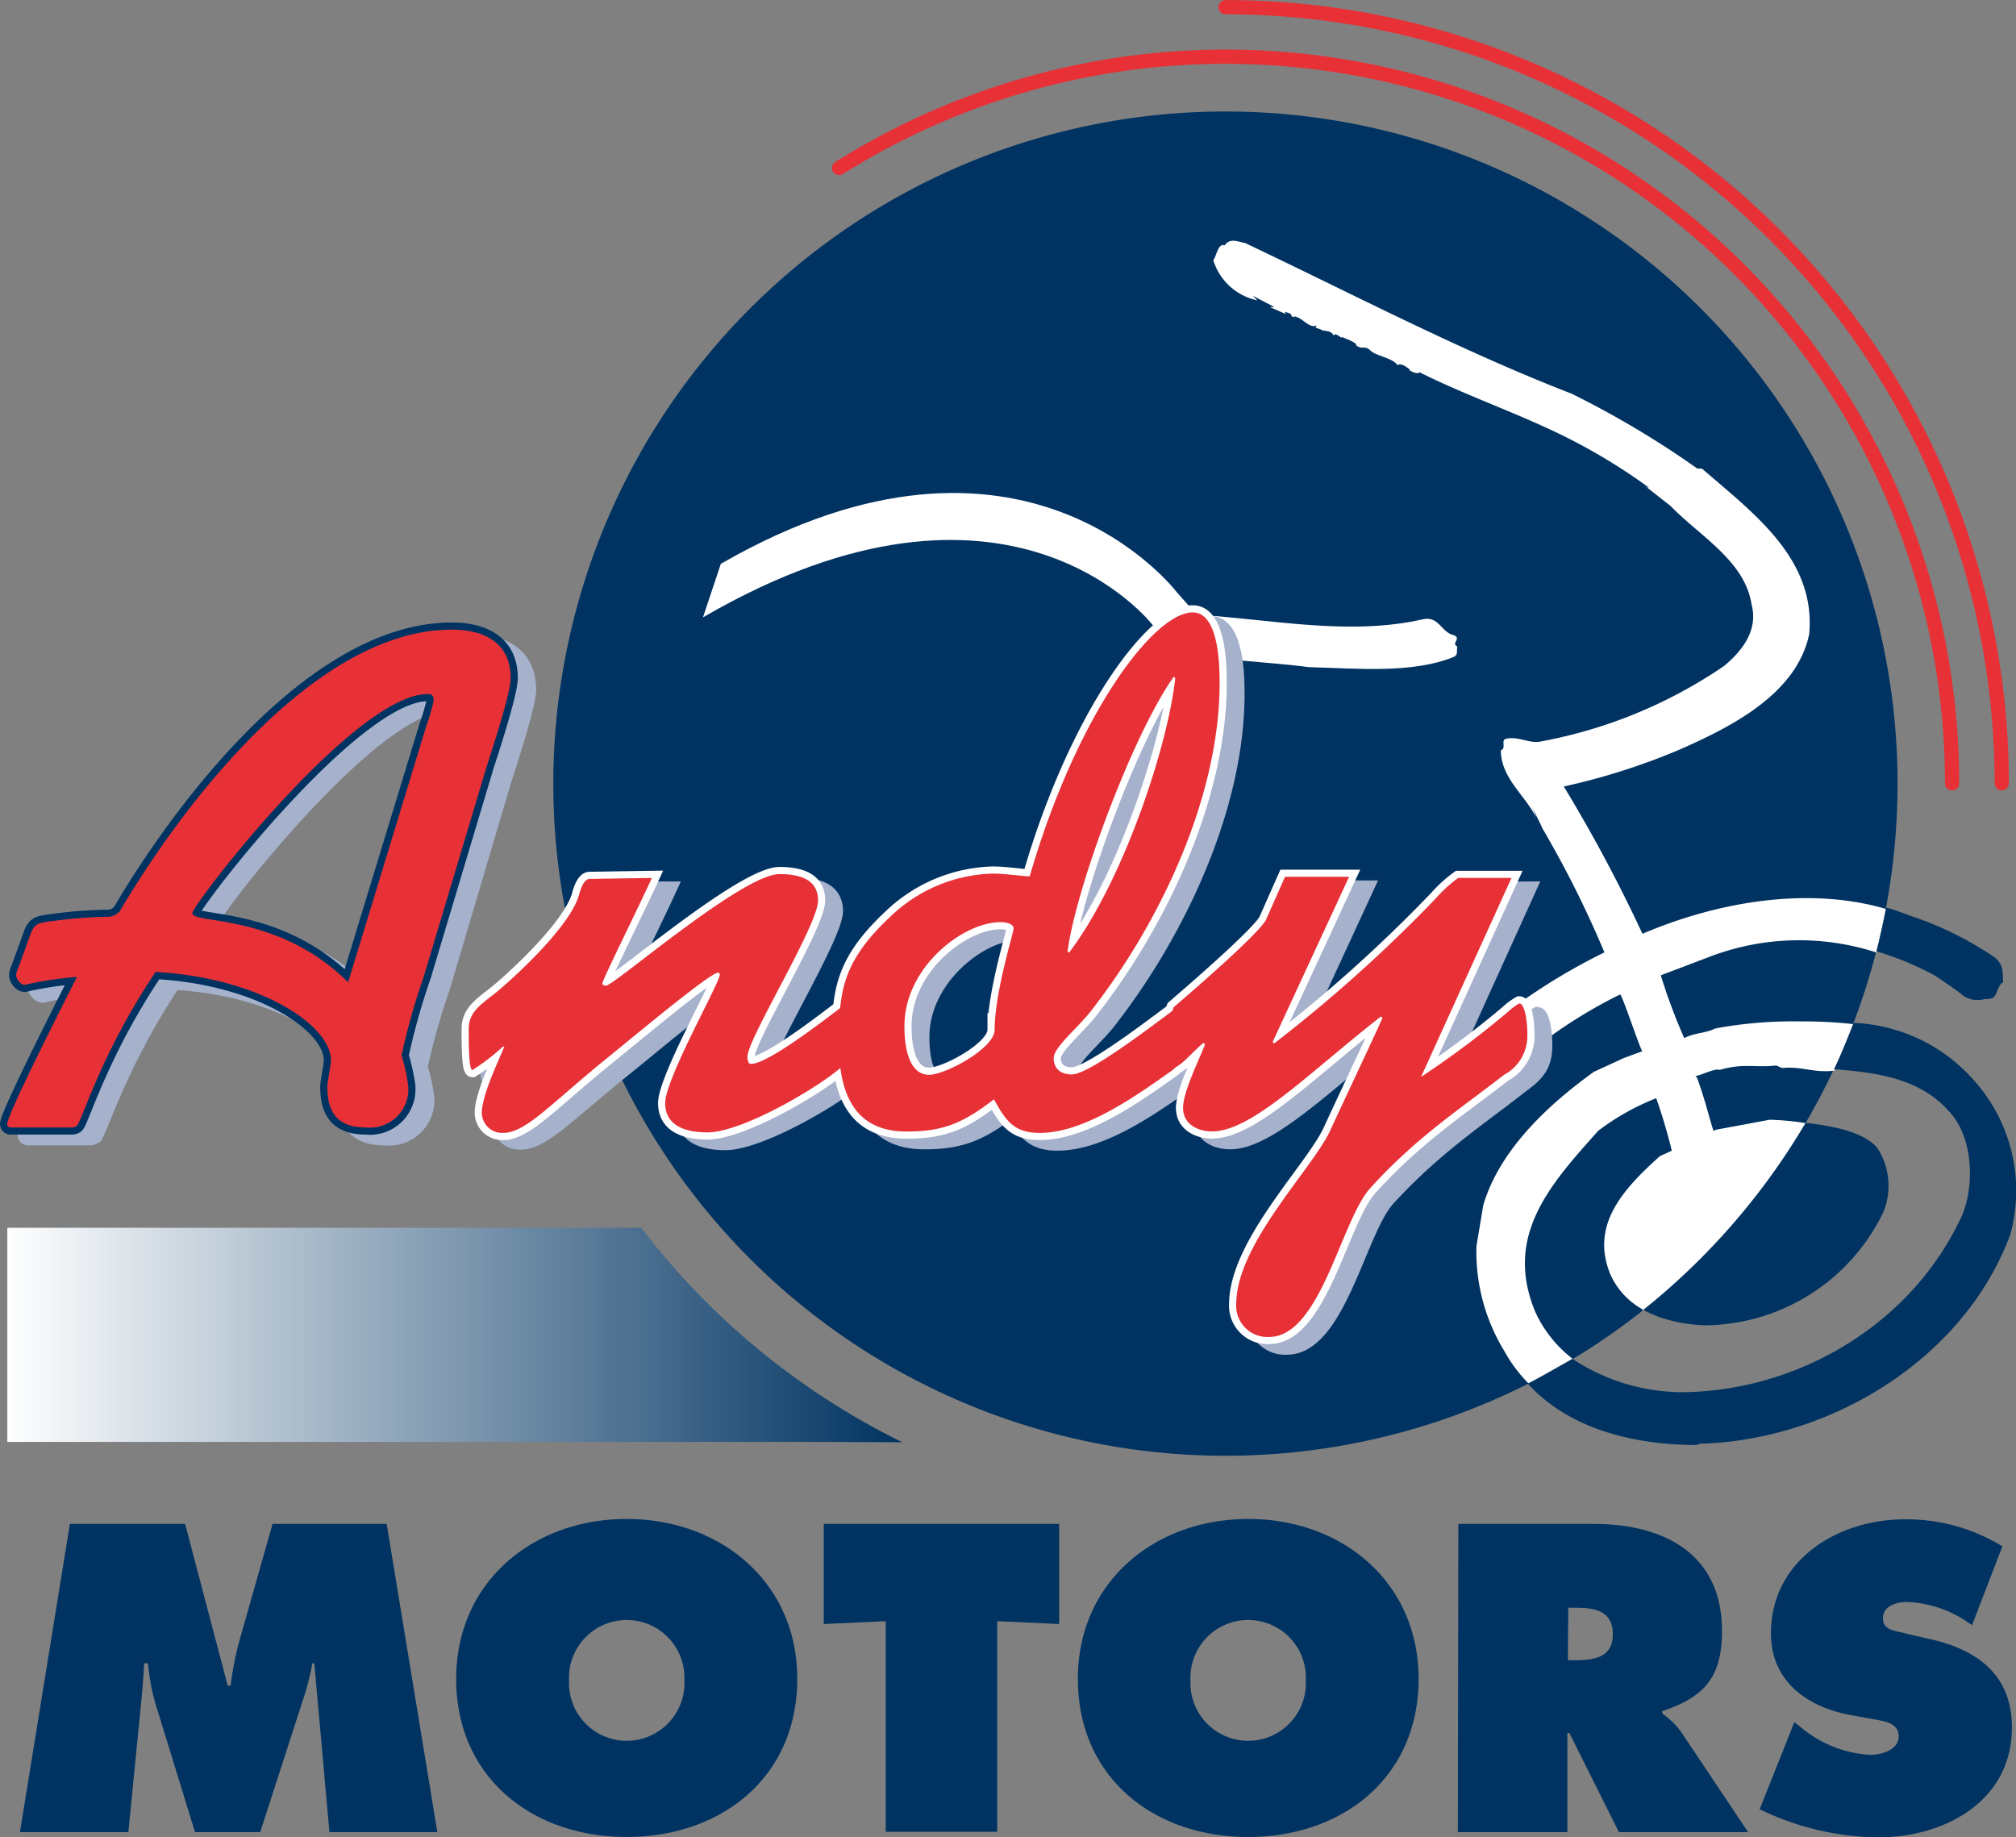
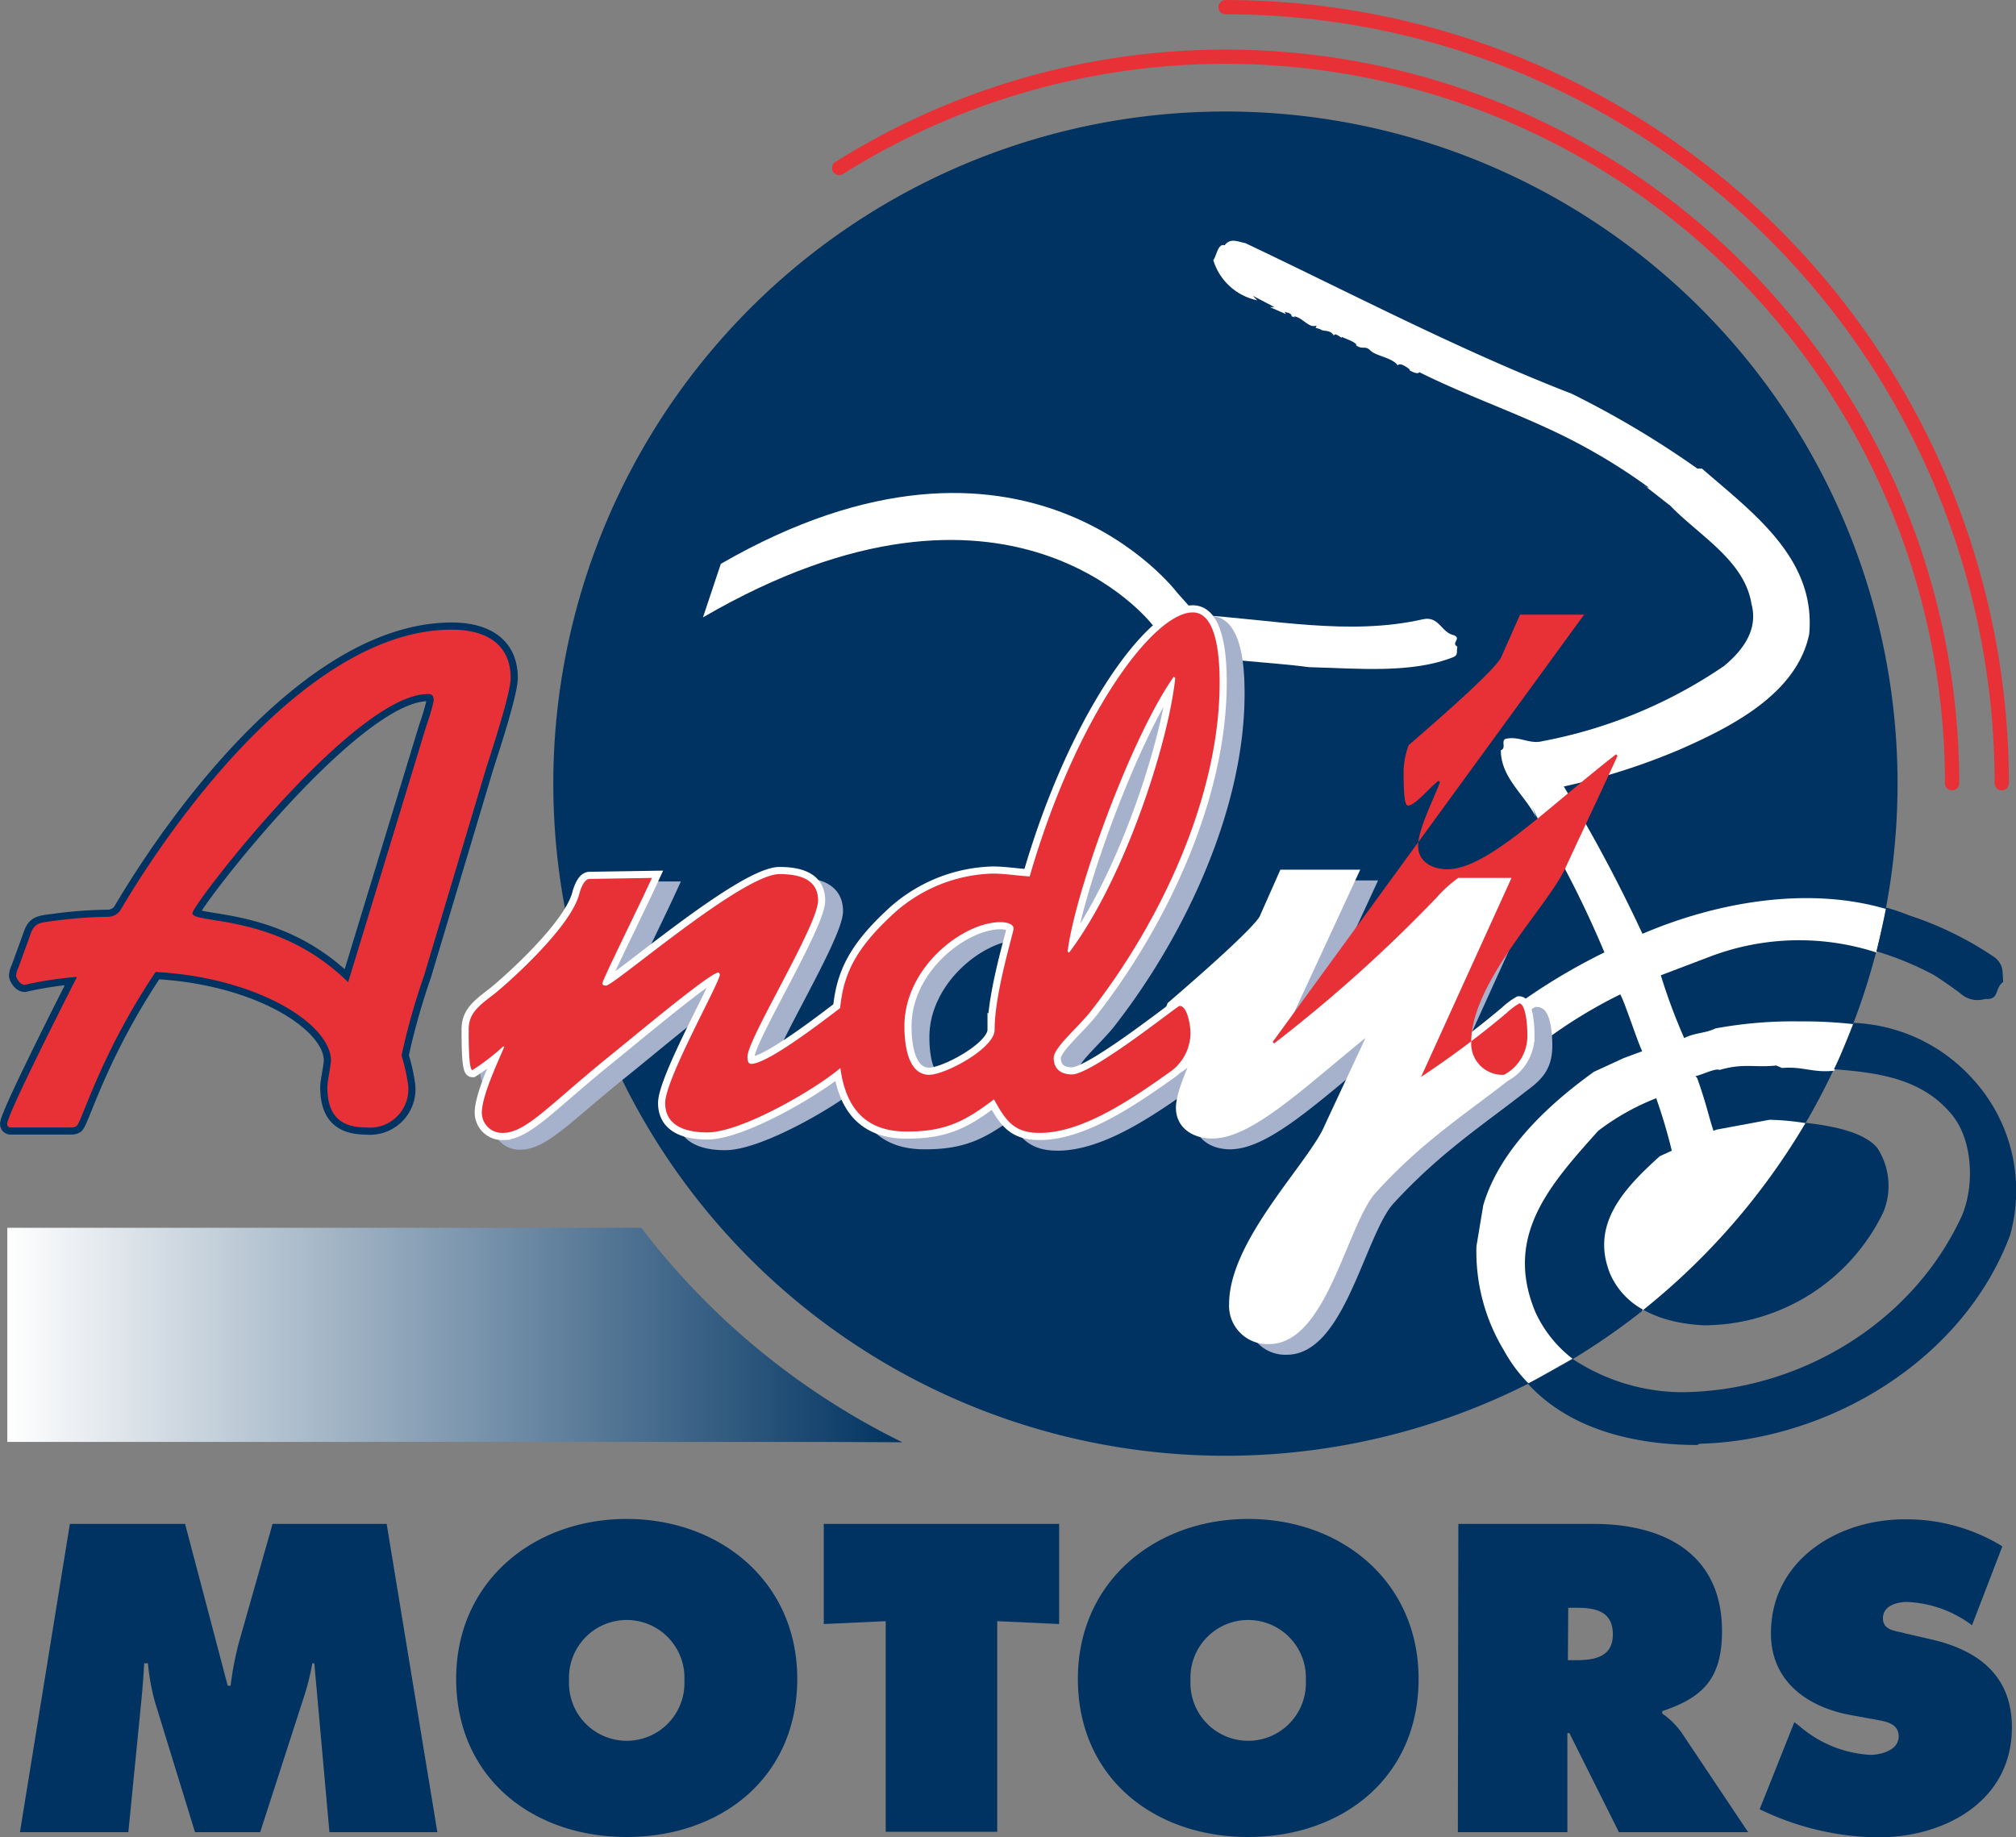
<svg xmlns="http://www.w3.org/2000/svg" viewBox="0 0 162.72 148.27">
  <rect x="0" y="0" width="162.72" height="148.27" fill="#808080" stroke="none" />
  <defs>
    <style>
      .cls-1, .cls-5 {
        fill: #003361;
      }

      .cls-2, .cls-6 {
        fill: #fff;
      }

      .cls-3 {
        fill: none;
        stroke: #e73137;
        stroke-linecap: round;
      }

      .cls-3, .cls-4, .cls-5 {
        stroke-width: 1.15px;
      }

      .cls-4 {
        fill: #a6b1cc;
        stroke: #a6b1cc;
      }

      .cls-5 {
        stroke: #003361;
      }

      .cls-6 {
        stroke: #fff;
        stroke-width: 1.15px;
      }

      .cls-7 {
        fill: #e73137;
      }

      .cls-8 {
        fill: url(#linear-gradient);
      }
    </style>
    <linearGradient id="linear-gradient" x1="0.59" y1="107.75" x2="72.83" y2="107.75" gradientUnits="userSpaceOnUse">
      <stop offset="0" stop-color="#fff" />
      <stop offset="1" stop-color="#003361" />
    </linearGradient>
  </defs>
  <g id="Laag_2" data-name="Laag 2">
    <g>
      <path class="cls-1" d="M98.92,9a54.25,54.25,0,1,0,54.24,54.24A54.25,54.25,0,0,0,98.92,9Z" />
      <path class="cls-2" d="M95,47.82S82.65,31.41,58.18,45.51l-1.44,4.32C81.5,35.44,93,50.41,93,50.41l2.51,2.15c3.23.83,6.73.83,10.14,1.29,3.87.09,8.29.55,11.7-.83.37-.19.19-.46.28-.83-.55-.28.37-.65-.28-.92-1-.19-1.2-1.57-2.48-1.29-6,1.37-12.24,0-18.27-.36Z" />
      <path class="cls-3" d="M67.73,13.56a58.64,58.64,0,0,1,89.83,49.66" />
      <path class="cls-3" d="M98.92.58a62.65,62.65,0,0,1,62.65,62.64" />
      <g>
        <path class="cls-1" d="M138.58,91.17c-1,.31-.7.39-4.61,2.15-2.93,2.55-5.61,5.57-4,9.52,1.29,2.94,4.54,4,7.6,4.13a16.12,16.12,0,0,0,14.45-9.15,5.61,5.61,0,0,0-.47-5.13c-1.53-1.94-6.46-2.13-8.76-2.31Z" />
        <path class="cls-2" d="M145.73,90.65a21.11,21.11,0,0,0-2.9-.27l-4.25.79c-.92.31-.56.31-4.61,2.15-3,2.7-5.61,5.57-4,9.52a6.07,6.07,0,0,0,2.62,2.85l-.06.12a55.27,55.27,0,0,0,13.1-15Z" />
      </g>
      <path class="cls-2" d="M143.37,86c-1.75.19-2.63-.21-4.58.36-.32-.18-1.55.46-1.94.49l.14.17c1.11,3.14.93,3.65,2.22,6.59,1,.37,1.2,1.66,1.29,2.67l-.83,1.11c-.64-.65-1.47.55-2.12-.46-.37-.19-.74-.09-1.2-.28a5.85,5.85,0,0,1-1-1.75c.18-.09.09-.27.09-.46h-.27V94.3h.09a44.2,44.2,0,0,0-1.58-5.66A19.44,19.44,0,0,0,129,91.27c-3.87,4.33-7.65,8.47-5.07,14.64a10,10,0,0,0,3,3.76l-3.55,2a12,12,0,0,1-2-2.69,15.35,15.35,0,0,1-2.21-8.39l.55-3.31c1.38-4.7,5.64-8.4,8.93-10.77l2.39-1.1,1.51-.56c-.37-.74-1.4-3.94-1.77-4.59A38.9,38.9,0,0,0,119,89.17c-.53.15-.67-.13-1.13-.21a1.08,1.08,0,0,0-.58-.19l-.31-.1-.39-.19-.11-.36a6.83,6.83,0,0,1,2.77-4.51,48.82,48.82,0,0,1,10.25-6.74,84.17,84.17,0,0,0-5-10c-.28-.64-.59-1.17-.86-1.81L124,66c-.92-1.84-2.86-3.22-2.86-5.44.46-.18,0-.74.37-.92,1.1-.27,1.93.46,3,.18a38.63,38.63,0,0,0,14.65-6.07c1.56-1.3,2.76-2.95,2.21-5-.55-3.5-4.24-5.53-6.54-7.92l-2.12-1.66a.47.47,0,0,0,.37.18,46.47,46.47,0,0,0-5.07-3.22c-4.33-2.4-9-3.87-13.45-6.09-.09.19-.56,0-.83-.18h.09c-.18-.18-.83-.64-1-.37-.46-.64-1.75-.74-2.21-1.2s-.65,0-1.2-.46h.09c-.19-.27-.83-.46-1.2-.64.09.27-.55-.46-.64-.09-.28-.56-.92-.28-1.11-.56l.19.09-.56-.18.1-.18c-.65.27-1.11-.65-1.85-.74l.09.09-.27-.09h0c0-.28-.37-.28-.56-.37l.1.19-1.29-.56h.37l-1.75-.92.36.37A4.72,4.72,0,0,1,97.93,21c.28-.37.37-1.38.92-1.2.46-.64,1.11-.27,1.66-.18,8.75,4.15,17.32,8.66,26.35,12.16A75.45,75.45,0,0,1,137,37.82h.37c4.14,3.59,9.21,7.27,8.66,13.35-1,4.89-6.45,7.56-10.41,9.31a53,53,0,0,1-9.4,3,122.38,122.38,0,0,1,6.35,11.89c5.87-2.51,13.25-3.89,19.67-2l-.78,3.51a20.23,20.23,0,0,0-13.54.37l-3.87,1.47a47.3,47.3,0,0,0,1.89,5.07c.82-.44,1.72-.38,2.51-.78a34.45,34.45,0,0,1,6.75-.57h.16a36.21,36.21,0,0,1,4.22.22l-1.53,3.76c-1.75.19-2.48-.36-4.22-.22Z" />
      <g>
        <path class="cls-1" d="M5.64,123h9.3l3.44,13.06h.23a28.22,28.22,0,0,1,.62-3.3L22,123h9.21l4.09,24.88H26.59l-1.22-13.63h-.16a20.68,20.68,0,0,1-.6,2.47L21,147.88H15.74L12.5,137.35a17.89,17.89,0,0,1-.56-3.1h-.3c-.06,1-.13,2-.23,3l-1.05,10.63H1.61Z" />
        <path class="cls-1" d="M64.35,135.5c0,8-6.18,12.77-13.77,12.77s-13.76-4.78-13.76-12.77c0-7.82,6.21-12.9,13.76-12.9S64.35,127.68,64.35,135.5Zm-18.42.13a4.66,4.66,0,1,0,9.31,0,4.66,4.66,0,1,0-9.31,0Z" />
        <path class="cls-1" d="M66.49,123h19v8.08l-5-.23v17h-9v-17l-5,.23Z" />
        <path class="cls-1" d="M114.5,135.5c0,8-6.17,12.77-13.76,12.77S87,143.49,87,135.5c0-7.82,6.21-12.9,13.76-12.9S114.5,127.68,114.5,135.5Zm-18.41.13a4.66,4.66,0,1,0,9.31,0,4.66,4.66,0,1,0-9.31,0Z" />
        <path class="cls-1" d="M117.71,123h10.92c5.61,0,10.36,2.37,10.36,8.64,0,3.76-1.45,5.35-4.82,6.47v.2a6.32,6.32,0,0,1,1.52,1.48l5.41,8.09H130.67l-4-8h-.16v8h-8.84Zm8.84,11h.63c1.48,0,3-.23,3-2.08s-1.36-2.15-2.91-2.15h-.69Z" />
        <path class="cls-1" d="M144.83,139l.46.36a9.54,9.54,0,0,0,5.65,2.28c.89,0,2.31-.37,2.31-1.49s-1.19-1.22-2-1.38l-1.81-.33c-3.53-.63-6.5-2.71-6.5-6.6,0-5.91,5.38-9.21,10.79-9.21a14.79,14.79,0,0,1,7.89,2.18l-2.45,6.37a9.36,9.36,0,0,0-5.24-1.88c-.8,0-1.95.29-1.95,1.32s1.12,1,1.81,1.22l2,.46c3.83.86,6.6,2.9,6.6,7.13,0,5.94-5.41,8.87-10.79,8.87a22.36,22.36,0,0,1-9.57-2.27Z" />
      </g>
      <g>
-         <path class="cls-4" d="M2.31,91.87A.26.26,0,0,1,2,91.59c0-.81,5.11-10.83,5.64-11.87a26.72,26.72,0,0,0-4.17.64c-.42,0-.71-.58-.71-.75A1.74,1.74,0,0,1,3,79l1-2.76c.29-.81.64-.86,1.7-1a35,35,0,0,1,4.46-.34,1.24,1.24,0,0,0,1-.46c4.82-8.18,15.63-22.69,26.79-22.69,2.81,0,4.75,1.21,4.75,3.92,0,1.2-1.52,5.87-1.94,7.14l-5,16.87a54.54,54.54,0,0,0-1.82,6.45,14.9,14.9,0,0,1,.53,2.36A3.09,3.09,0,0,1,31,91.87c-2.23,0-3.11-1.15-3.11-3.28,0-.4.3-1.73.3-2.13,0-2.88-5.82-6.68-14.16-7.14-4.52,6.8-6,12.27-6.4,12.44a.64.64,0,0,1-.36.11ZM35.85,59.45a17.35,17.35,0,0,0,.59-2c0-.46-.12-.58-.47-.58-5.94,0-19,17-19,17.68,0,.92,6.87-.06,12.56,5.59Z" />
        <path class="cls-4" d="M54.06,71.72c-1.24,2.71-4,8.23-4,8.52,0,.12.12.17.3.17.64,0,11-9,14-9,2.23,0,3.11.81,3.11,2.13,0,2-5.7,11.18-5.7,12.62,0,.28.06.57.3.57,1.58,0,7.46-4.78,7.57-4.78.41,0,.71.75.71,2.36a3.1,3.1,0,0,1-.71,2.42c-1.7,1.67-8.22,5.53-11.1,5.53-2.05,0-3.4-.69-3.4-2.36,0-2,4.4-9.73,4.4-10.37,0,0-.06-.17-.12-.17-.7,0-7.46,5.7-9.1,7C45.78,90,43.84,92.22,42,92.22a1.64,1.64,0,0,1-1.71-1.61c0-1.39,1.3-4.09,1.82-5.36H42a17.27,17.27,0,0,1-2.47,1.9c-.29,0-.29-2.3-.29-3.28,0-1.21.64-1.79,1.93-2.76.71-.52,6.35-5.42,7.05-8.24.24-.81.53-1.15.83-1.15Z" />
        <path class="cls-4" d="M69.15,85.08c0-4.15.24-6.57,4.17-10.25a12.45,12.45,0,0,1,8.23-3.46c1,0,2,.18,3,.23,3.76-13,10-21.3,13.16-21.3,2.11,0,2.17,4.26,2.17,5.7,0,9.1-4.7,19.12-10.22,26.26-1.06,1.44-3.17,3.11-3.17,4s.59,1.32,1.47,1.32c1.64,0,8.51-5.53,8.69-5.53.65,0,.88,1.67.88,2.19a3.86,3.86,0,0,1-1.7,3.17c-3,2.13-7,4.89-10.46,4.89-2,0-2.7-.86-3.7-2.7-2.35,1.78-3.93,2.59-7,2.59C70.56,92.22,69.15,89.34,69.15,85.08ZM81.72,84c0-3,1.53-7.83,1.53-8.17s-.53-.52-1.06-.52c-3,0-7.75,3.63-7.75,8.41,0,1.84.41,3.91,2,3.91C77.73,87.61,81.72,85.48,81.72,84Zm6-6.21C92.12,72,95.76,61,96.29,55.6l-.12-.12c-3.35,4.72-7.93,17.16-8.57,22.17Z" />
        <path class="cls-4" d="M123.43,71.72l-7.29,16.07a77.12,77.12,0,0,0,6.93-5.19,5.65,5.65,0,0,1,1-.75c.41,0,.65,1.27.65,2.54,0,1.67-.71,2.36-1.88,3.22-3.53,2.77-7,5-10.81,9.16-2.35,2.59-4,12-8.16,12a2.52,2.52,0,0,1-2.65-2.64c0-4.84,6.17-11,7.58-14s2.82-6,4.23-9.1l-.12-.11c-5.7,4.43-10.39,9.27-13.63,9.27-1.17,0-2.34-.58-2.34-1.9s1.29-3.86,1.76-5.13l-.12-.11c-.76.57-1.88,2-2.47,2-.29,0-.35-1.15-.35-2.87a6.54,6.54,0,0,1,.41-2c1.94-1.67,6.93-6,7.46-7.09l1.53-3.45h5.17L104.16,85l.12.12a116.22,116.22,0,0,0,13.1-11.75,11.18,11.18,0,0,1,1.76-1.61Z" />
      </g>
      <g>
        <path class="cls-5" d="M.87,91a.27.27,0,0,1-.29-.29c0-.8,5.11-10.82,5.63-11.86A28.59,28.59,0,0,0,2,79.49c-.41,0-.7-.57-.7-.75a1.7,1.7,0,0,1,.18-.63l1-2.76c.3-.81.65-.87,1.71-1A35,35,0,0,1,8.68,74a1.28,1.28,0,0,0,1-.47C14.5,65.33,25.3,50.82,36.46,50.82c2.82,0,4.76,1.21,4.76,3.91,0,1.21-1.53,5.88-1.94,7.14L34.23,78.74a55.64,55.64,0,0,0-1.82,6.45,15.08,15.08,0,0,1,.53,2.37A3.1,3.1,0,0,1,29.53,91c-2.23,0-3.11-1.15-3.11-3.28,0-.41.29-1.73.29-2.13,0-2.88-5.81-6.68-14.15-7.14C8,85.25,6.57,90.72,6.16,90.9A.73.73,0,0,1,5.8,91ZM34.41,58.59a17.47,17.47,0,0,0,.59-2c0-.46-.12-.57-.47-.57-5.94,0-19,17-19,17.68,0,.92,6.88-.06,12.57,5.58Z" />
        <path class="cls-6" d="M52.62,70.86c-1.24,2.7-4,8.23-4,8.52,0,.11.12.17.3.17.64,0,11-9,14-9,2.23,0,3.11.81,3.11,2.13,0,2-5.7,11.17-5.7,12.61,0,.29.06.58.29.58,1.59,0,7.46-4.78,7.58-4.78.41,0,.71.75.71,2.36a3.1,3.1,0,0,1-.71,2.42c-1.7,1.67-8.22,5.53-11.1,5.53-2.06,0-3.41-.7-3.41-2.37,0-1.95,4.41-9.73,4.41-10.36,0-.06-.06-.17-.12-.17-.7,0-7.46,5.7-9.1,7-4.53,3.69-6.46,5.94-8.28,5.94a1.64,1.64,0,0,1-1.71-1.62c0-1.38,1.29-4.08,1.82-5.35h-.11a17.27,17.27,0,0,1-2.47,1.9c-.3,0-.3-2.3-.3-3.28,0-1.21.65-1.79,1.94-2.77.71-.52,6.35-5.41,7-8.23.24-.81.53-1.15.82-1.15Z" />
        <path class="cls-6" d="M67.71,84.22c0-4.15.24-6.57,4.17-10.25a12.4,12.4,0,0,1,8.23-3.46c1,0,2,.17,3,.23,3.76-13,10-21.31,13.16-21.31,2.11,0,2.17,4.27,2.17,5.7,0,9.1-4.7,19.12-10.22,26.26-1.06,1.44-3.17,3.11-3.17,4s.58,1.33,1.47,1.33c1.64,0,8.51-5.53,8.69-5.53.65,0,.88,1.67.88,2.19a3.86,3.86,0,0,1-1.7,3.17c-3,2.13-7,4.89-10.46,4.89-2,0-2.7-.86-3.7-2.71-2.35,1.79-3.93,2.6-7,2.6C69.12,91.36,67.71,88.48,67.71,84.22Zm12.57-1.1c0-3,1.53-7.83,1.53-8.18s-.53-.51-1.06-.51c-3,0-7.75,3.62-7.75,8.4,0,1.85.41,3.92,2,3.92C76.29,86.75,80.28,84.62,80.28,83.12Zm6-6.22c4.41-5.81,8-16.75,8.58-22.17l-.12-.11c-3.35,4.72-7.93,17.16-8.57,22.17Z" />
        <path class="cls-6" d="M122,70.86,114.7,86.92a74.88,74.88,0,0,0,6.93-5.18,5.3,5.3,0,0,1,1-.75c.41,0,.65,1.27.65,2.53a3.55,3.55,0,0,1-1.88,3.23c-3.53,2.76-7.05,5-10.81,9.16-2.35,2.59-4,12-8.16,12a2.52,2.52,0,0,1-2.65-2.65c0-4.84,6.17-10.94,7.58-14s2.82-6,4.23-9.1l-.12-.12c-5.7,4.44-10.4,9.28-13.63,9.28-1.17,0-2.35-.58-2.35-1.9s1.3-3.86,1.77-5.13l-.12-.11c-.76.57-1.88,2-2.47,2-.29,0-.35-1.15-.35-2.88a6.62,6.62,0,0,1,.41-2c1.94-1.67,6.93-6,7.46-7.08l1.53-3.45h5.17L102.72,84.1l.12.12a117.85,117.85,0,0,0,13.09-11.75,10.75,10.75,0,0,1,1.77-1.61Z" />
      </g>
      <g>
        <path class="cls-7" d="M.87,91a.27.27,0,0,1-.29-.29c0-.8,5.11-10.82,5.63-11.86A28.59,28.59,0,0,0,2,79.49c-.41,0-.7-.57-.7-.75a1.7,1.7,0,0,1,.18-.63l1-2.76c.3-.81.65-.87,1.71-1A35,35,0,0,1,8.68,74a1.28,1.28,0,0,0,1-.47C14.5,65.33,25.3,50.82,36.46,50.82c2.82,0,4.76,1.21,4.76,3.91,0,1.21-1.53,5.88-1.94,7.14L34.23,78.74a55.64,55.64,0,0,0-1.82,6.45,15.08,15.08,0,0,1,.53,2.37A3.1,3.1,0,0,1,29.53,91c-2.23,0-3.11-1.15-3.11-3.28,0-.41.29-1.73.29-2.13,0-2.88-5.81-6.68-14.15-7.14C8,85.25,6.57,90.72,6.16,90.9A.73.73,0,0,1,5.8,91ZM34.41,58.59a17.47,17.47,0,0,0,.59-2c0-.46-.12-.57-.47-.57-5.94,0-19,17-19,17.68,0,.92,6.88-.06,12.57,5.58Z" />
        <path class="cls-7" d="M52.62,70.86c-1.24,2.7-4,8.23-4,8.52,0,.11.12.17.3.17.64,0,11-9,14-9,2.23,0,3.11.81,3.11,2.13,0,2-5.7,11.17-5.7,12.61,0,.29.06.58.29.58,1.59,0,7.46-4.78,7.58-4.78.41,0,.71.75.71,2.36a3.1,3.1,0,0,1-.71,2.42c-1.7,1.67-8.22,5.53-11.1,5.53-2.06,0-3.41-.7-3.41-2.37,0-1.95,4.41-9.73,4.41-10.36,0-.06-.06-.17-.12-.17-.7,0-7.46,5.7-9.1,7-4.53,3.69-6.46,5.94-8.28,5.94a1.64,1.64,0,0,1-1.71-1.62c0-1.38,1.29-4.08,1.82-5.35h-.11a17.27,17.27,0,0,1-2.47,1.9c-.3,0-.3-2.3-.3-3.28,0-1.21.65-1.79,1.94-2.77.71-.52,6.35-5.41,7-8.23.24-.81.53-1.15.82-1.15Z" />
        <path class="cls-7" d="M67.71,84.22c0-4.15.24-6.57,4.17-10.25a12.4,12.4,0,0,1,8.23-3.46c1,0,2,.17,3,.23,3.76-13,10-21.31,13.16-21.31,2.11,0,2.17,4.27,2.17,5.7,0,9.1-4.7,19.12-10.22,26.26-1.06,1.44-3.17,3.11-3.17,4s.58,1.33,1.47,1.33c1.64,0,8.51-5.53,8.69-5.53.65,0,.88,1.67.88,2.19a3.86,3.86,0,0,1-1.7,3.17c-3,2.13-7,4.89-10.46,4.89-2,0-2.7-.86-3.7-2.71-2.35,1.79-3.93,2.6-7,2.6C69.12,91.36,67.71,88.48,67.71,84.22Zm12.57-1.1c0-3,1.53-7.83,1.53-8.18s-.53-.51-1.06-.51c-3,0-7.75,3.62-7.75,8.4,0,1.85.41,3.92,2,3.92C76.29,86.75,80.28,84.62,80.28,83.12Zm6-6.22c4.41-5.81,8-16.75,8.58-22.17l-.12-.11c-3.35,4.72-7.93,17.16-8.57,22.17Z" />
-         <path class="cls-7" d="M122,70.86,114.7,86.92a74.88,74.88,0,0,0,6.93-5.18,5.3,5.3,0,0,1,1-.75c.41,0,.65,1.27.65,2.53a3.55,3.55,0,0,1-1.88,3.23c-3.53,2.76-7.05,5-10.81,9.16-2.35,2.59-4,12-8.16,12a2.52,2.52,0,0,1-2.65-2.65c0-4.84,6.17-10.94,7.58-14s2.82-6,4.23-9.1l-.12-.12c-5.7,4.44-10.4,9.28-13.63,9.28-1.17,0-2.35-.58-2.35-1.9s1.3-3.86,1.77-5.13l-.12-.11c-.76.57-1.88,2-2.47,2-.29,0-.35-1.15-.35-2.88a6.62,6.62,0,0,1,.41-2c1.94-1.67,6.93-6,7.46-7.08l1.53-3.45h5.17L102.72,84.1l.12.12a117.85,117.85,0,0,0,13.09-11.75,10.75,10.75,0,0,1,1.77-1.61Z" />
+         <path class="cls-7" d="M122,70.86,114.7,86.92a74.88,74.88,0,0,0,6.93-5.18,5.3,5.3,0,0,1,1-.75c.41,0,.65,1.27.65,2.53a3.55,3.55,0,0,1-1.88,3.23a2.52,2.52,0,0,1-2.65-2.65c0-4.84,6.17-10.94,7.58-14s2.82-6,4.23-9.1l-.12-.12c-5.7,4.44-10.4,9.28-13.63,9.28-1.17,0-2.35-.58-2.35-1.9s1.3-3.86,1.77-5.13l-.12-.11c-.76.57-1.88,2-2.47,2-.29,0-.35-1.15-.35-2.88a6.62,6.62,0,0,1,.41-2c1.94-1.67,6.93-6,7.46-7.08l1.53-3.45h5.17L102.72,84.1l.12.12a117.85,117.85,0,0,0,13.09-11.75,10.75,10.75,0,0,1,1.77-1.61Z" />
      </g>
      <g>
        <path class="cls-1" d="M123.27,111.63c3.42,3.79,8.76,5,13.73,5l.18-.1c10.42-.27,21.29-6.72,25.07-16.86a13.34,13.34,0,0,0-3.14-12.71,13.66,13.66,0,0,0-9.49-4.4h0c-.48,1.27-1,2.52-1.59,3.74,3.6.28,7.21.75,9.61,3.79,1.56,2,1.75,5.53.73,8-4,8.75-13.17,14.18-22.57,14.28a16.17,16.17,0,0,1-8.77-2.62l-.08-.07c-1.19.72-2.4,1.39-3.64,2Z" />
        <path class="cls-1" d="M151.45,76.79c.3-1.16.56-2.33.78-3.52l.09,0c.61.18,1.22.39,1.82.63a27.13,27.13,0,0,1,6.91,3.41c.73.65.55,1.2.64,1.94-.74.55-.27,1.47-1.47,1.38a2.06,2.06,0,0,1-2-.46c-.63-.47-1.38-1-2.12-1.47a24.85,24.85,0,0,0-4.56-1.89Z" />
      </g>
      <path class="cls-8" d="M72.83,116.41A59.53,59.53,0,0,1,51.76,99.1H.59v17.28H65.8Z" />
    </g>
  </g>
</svg>